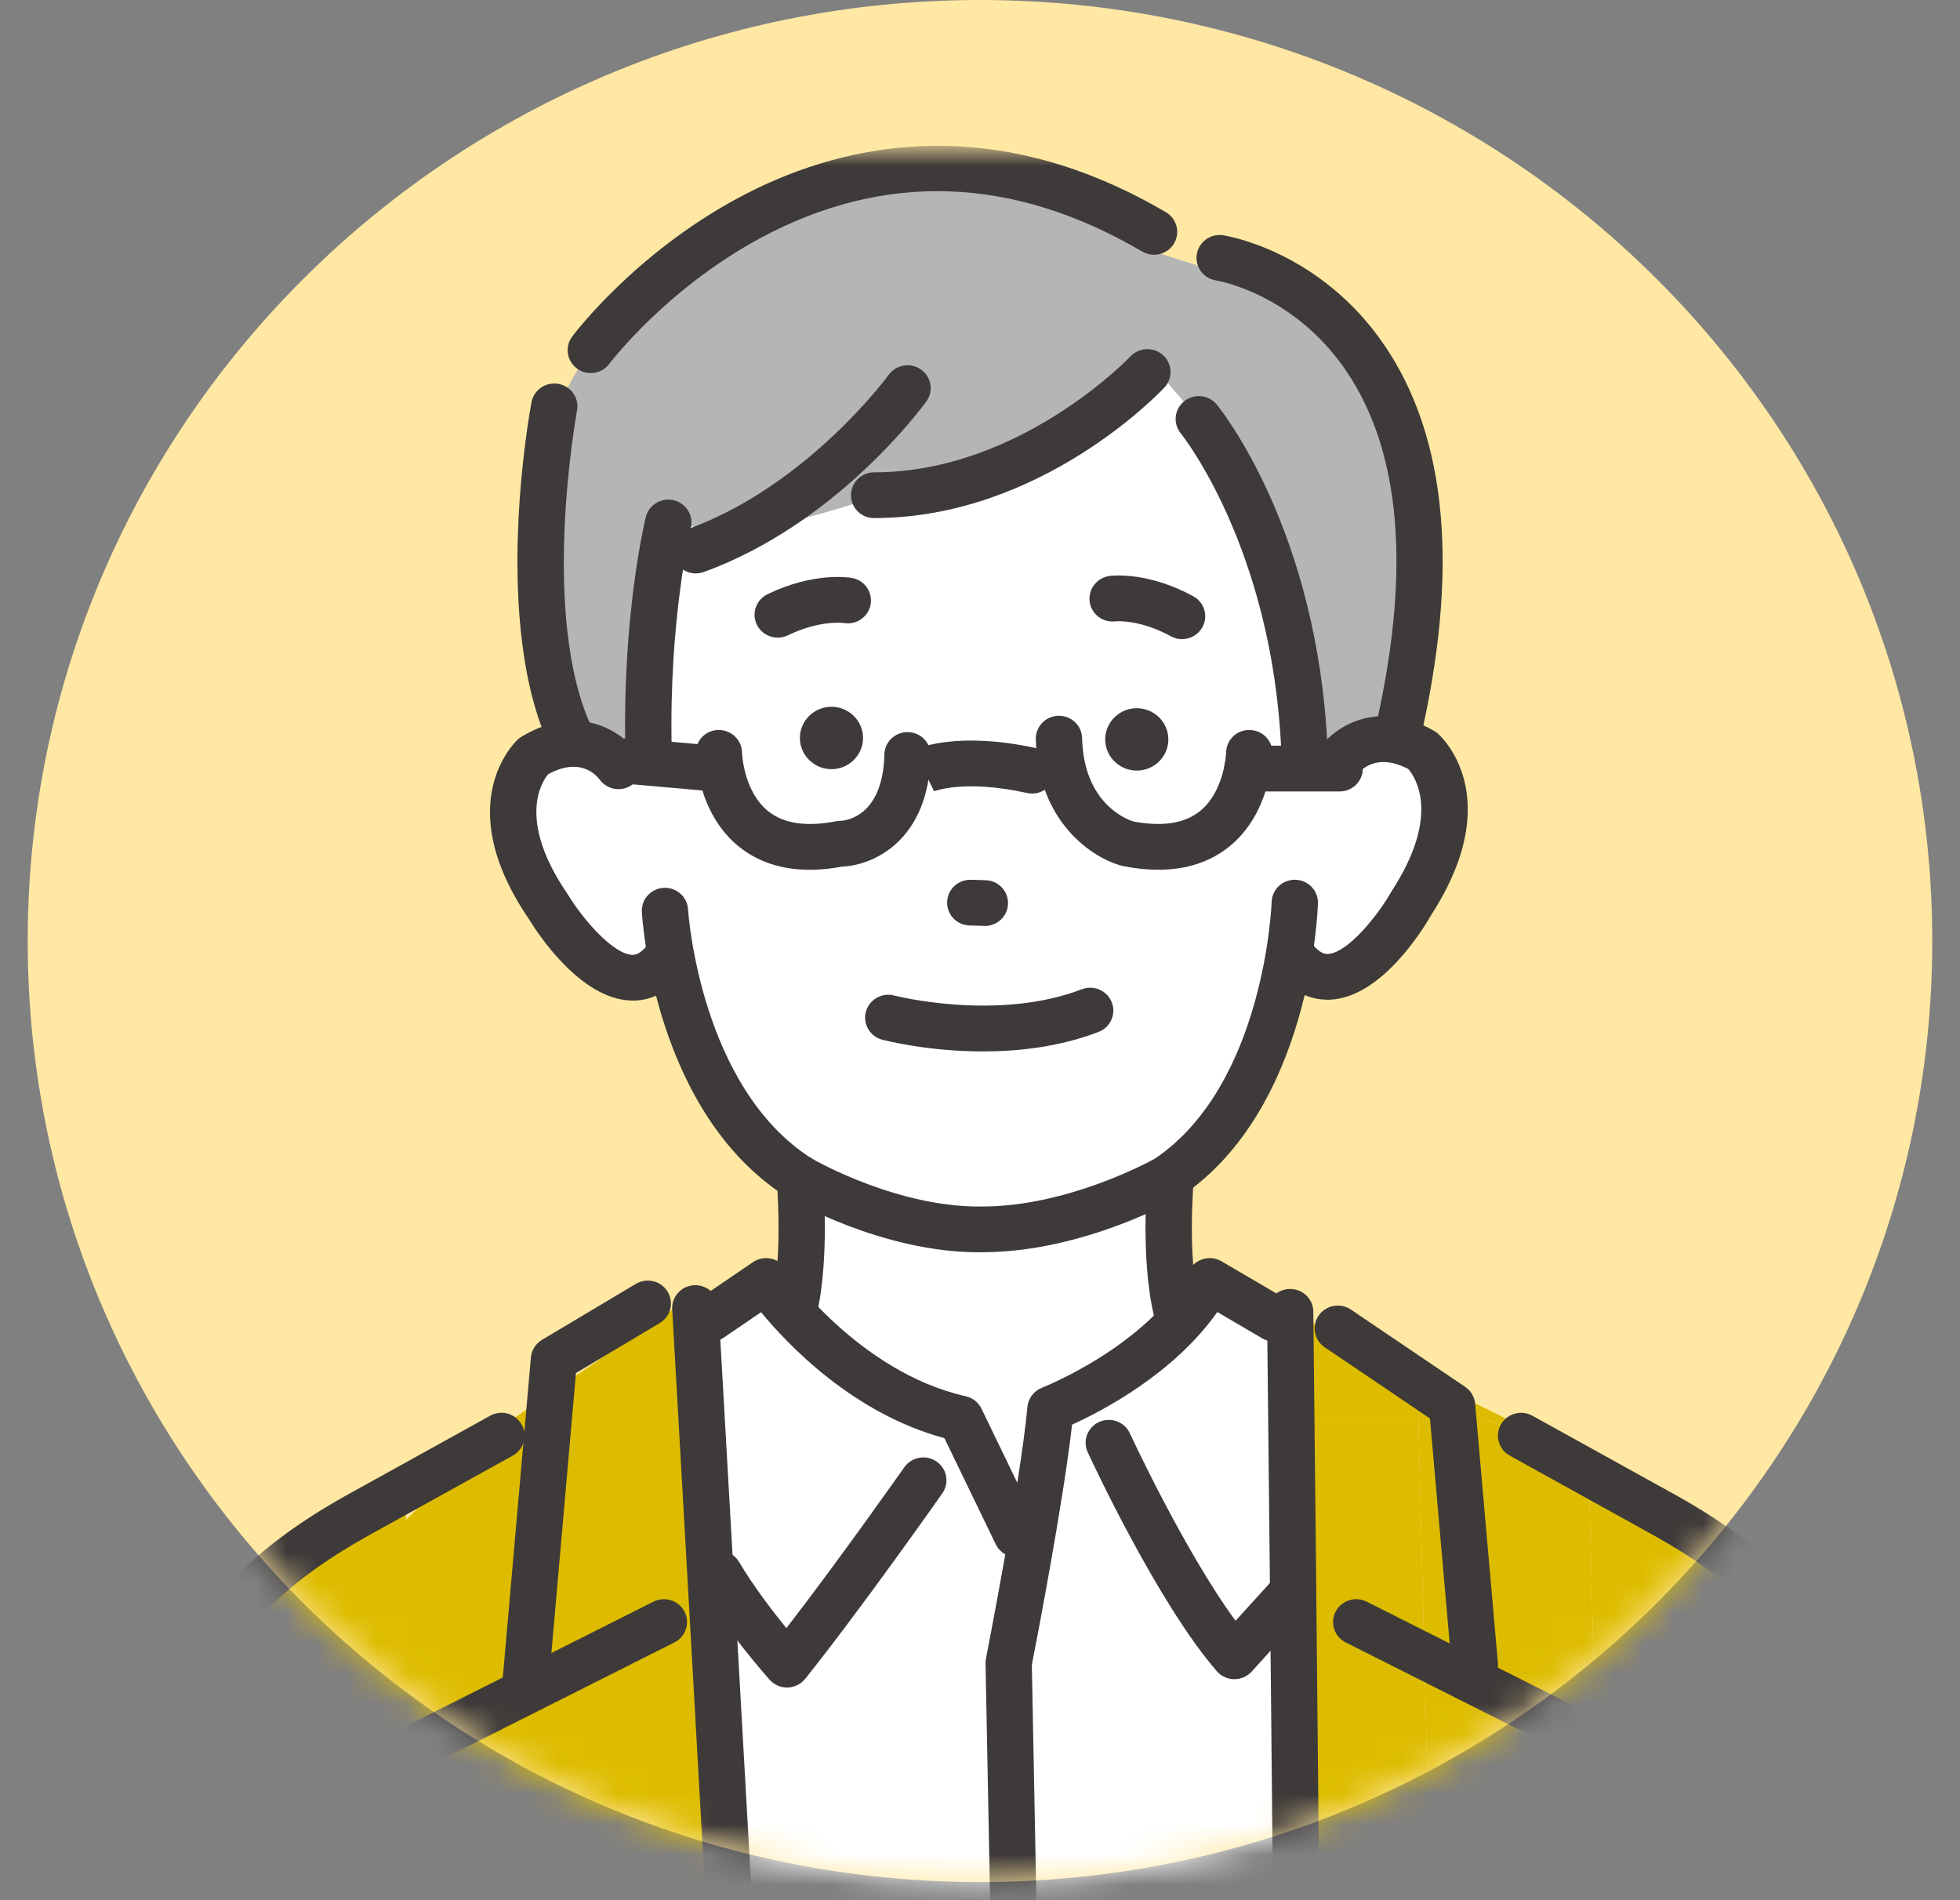
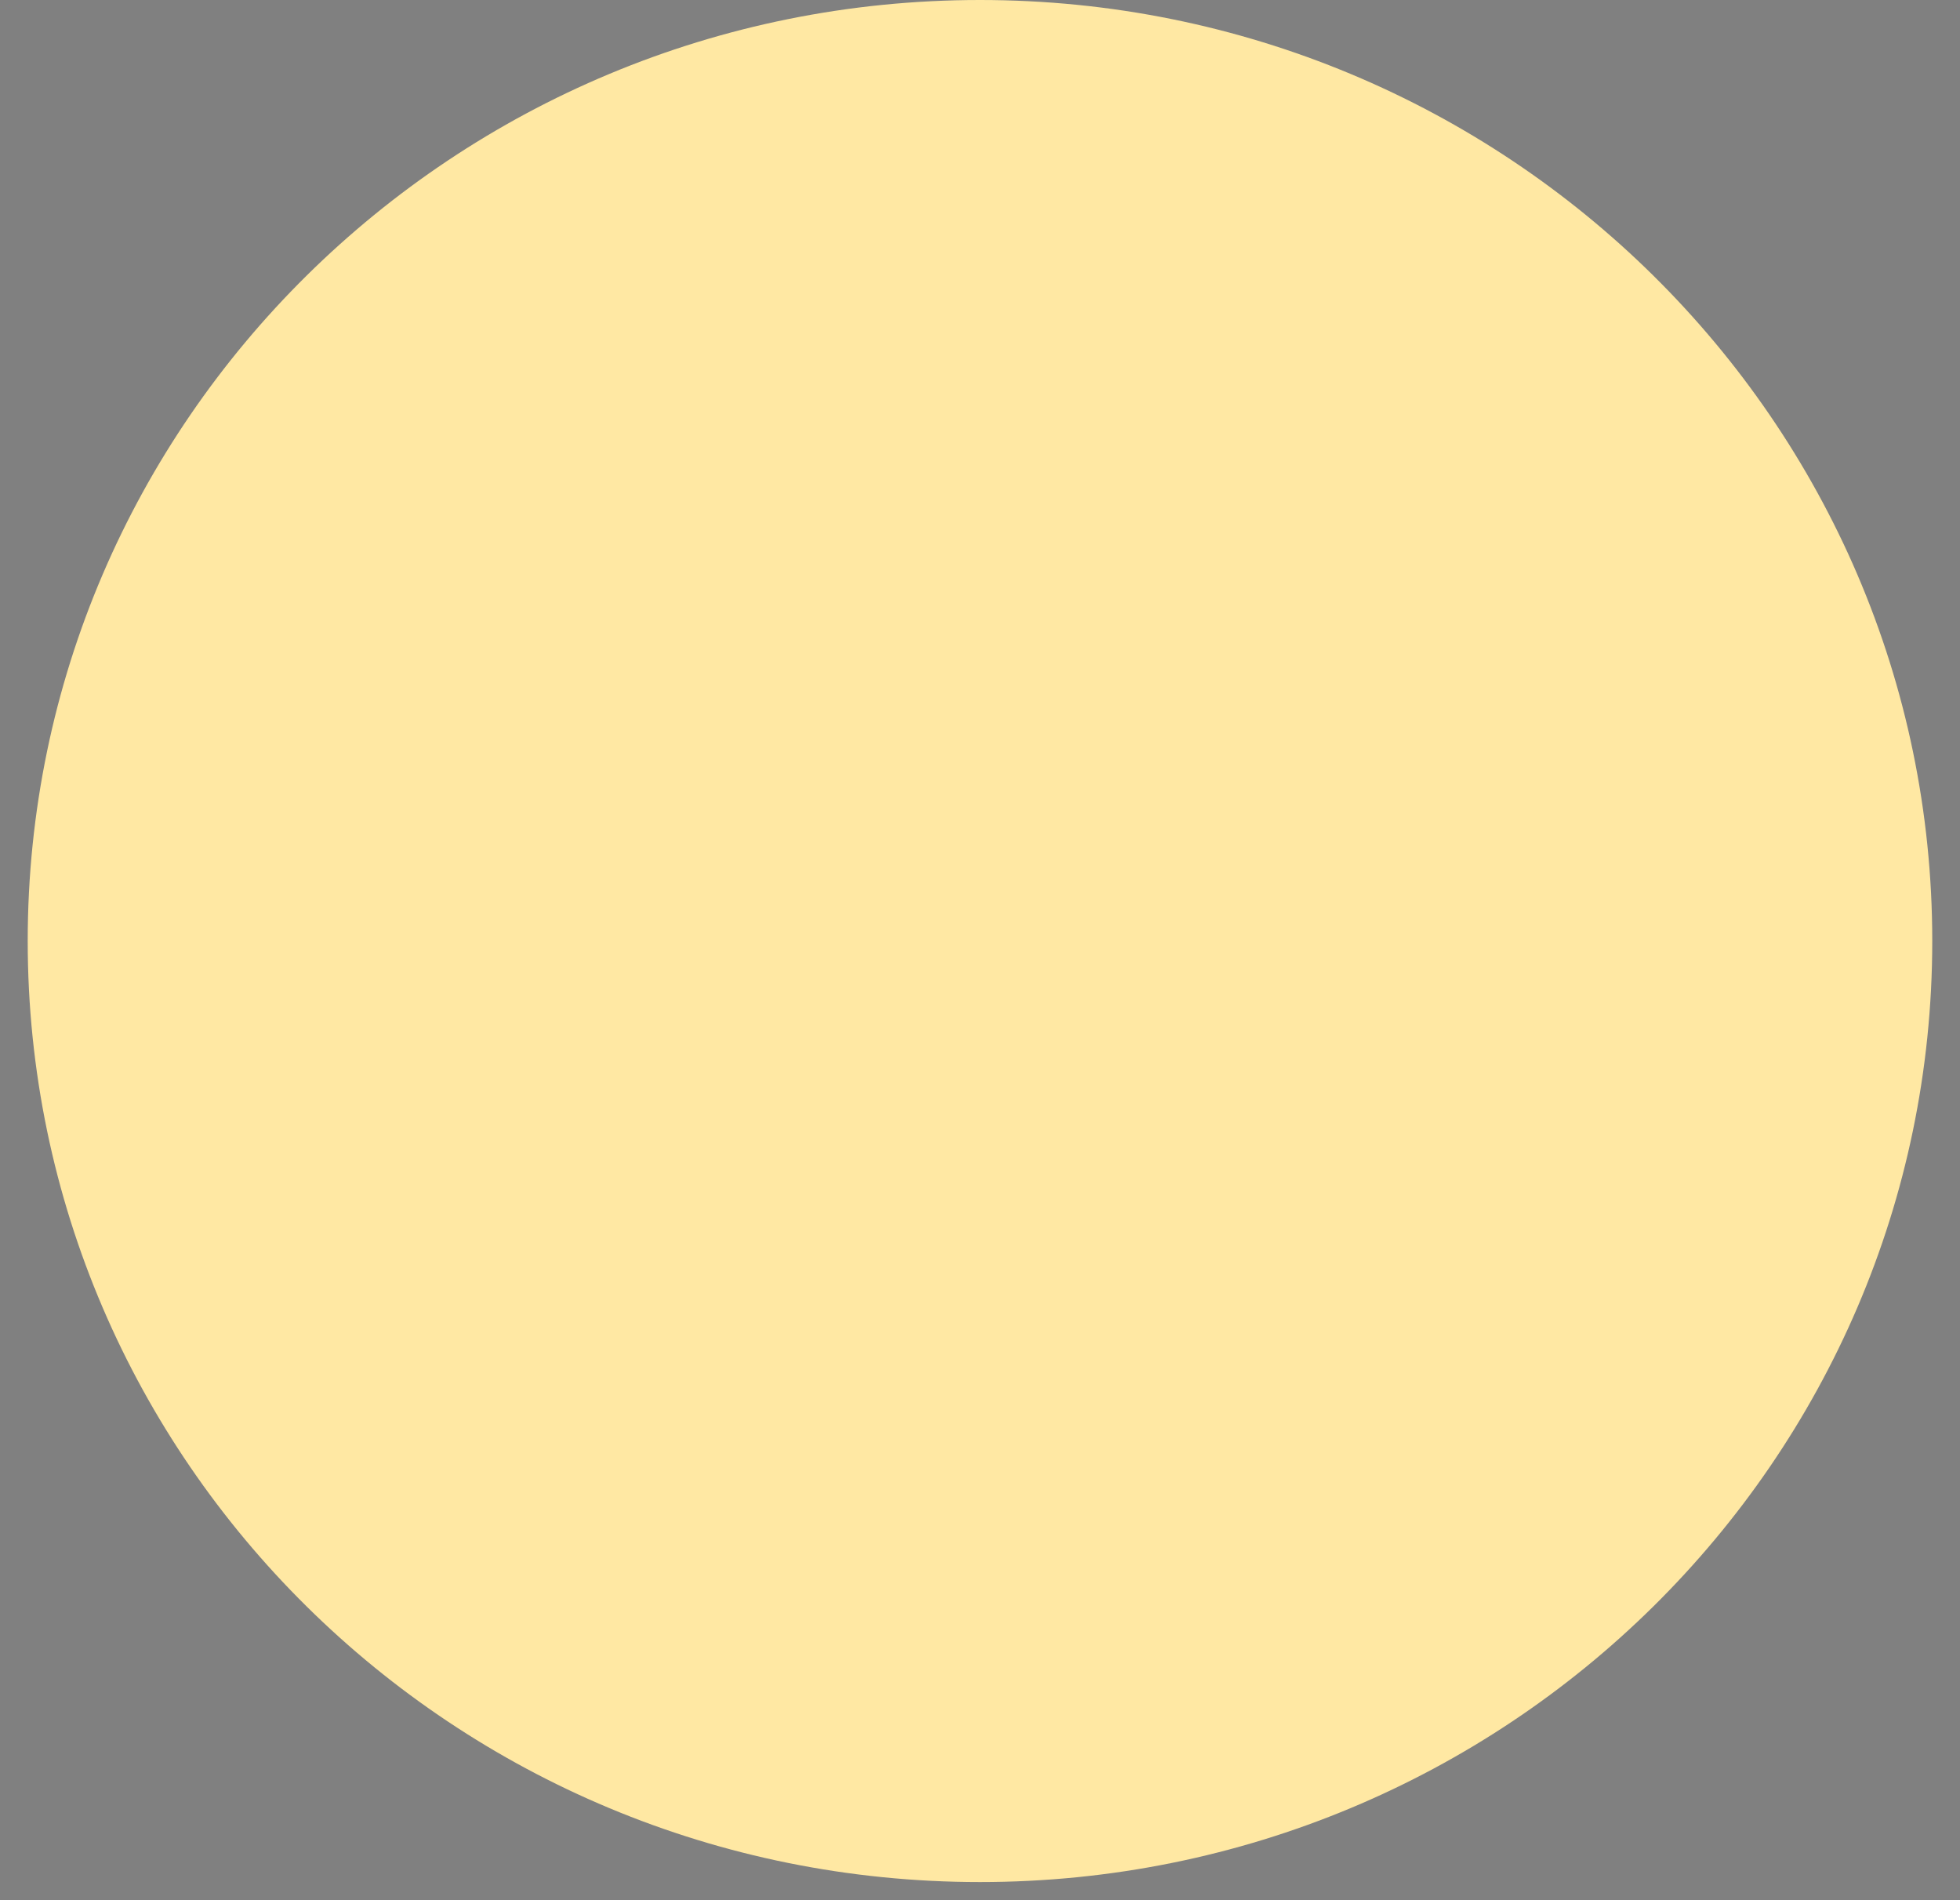
<svg xmlns="http://www.w3.org/2000/svg" width="65" height="63" viewBox="0 0 65 63" fill="none">
  <rect x="0" y="0" width="65" height="63" fill="#808080" stroke="none" />
  <g clip-path="url(#clip0_221_683)">
    <path d="M32.499 62.403C49.941 62.403 64.08 48.434 64.08 31.201C64.08 13.969 49.941 0 32.499 0C15.058 0 0.919 13.969 0.919 31.201C0.919 48.434 15.058 62.403 32.499 62.403Z" fill="#FFE8A3" />
    <mask id="mask0_221_683" style="mask-type:luminance" maskUnits="userSpaceOnUse" x="0" y="0" width="65" height="63">
-       <path d="M32.499 62.403C49.941 62.403 64.08 48.434 64.08 31.201C64.08 13.969 49.941 0 32.499 0C15.058 0 0.919 13.969 0.919 31.201C0.919 48.434 15.058 62.403 32.499 62.403Z" fill="white" />
-     </mask>
+       </mask>
    <g mask="url(#mask0_221_683)">
      <mask id="mask1_221_683" style="mask-type:luminance" maskUnits="userSpaceOnUse" x="0" y="4" width="65" height="60">
        <path d="M65 4.95H0V63.061H65V4.95Z" fill="white" />
      </mask>
      <g mask="url(#mask1_221_683)">
        <path d="M47.016 46.206C47.016 46.206 48.075 46.486 49.493 47.135H50.145L42.785 43.498L40.478 47.135H47.041L47.018 46.206H47.016Z" fill="#DDBC00" />
        <path d="M47.017 46.206L47.04 47.135H49.494C48.077 46.487 47.017 46.206 47.017 46.206Z" fill="#DDBC00" />
        <path d="M52.695 49.022L52.679 48.387L50.146 47.135H49.494C50.467 47.581 51.61 48.2 52.695 49.022Z" fill="#DDBC00" />
        <path d="M10.69 53.027L13.185 71.241H47.647L47.04 47.135H40.477L33.443 58.223L25.239 47.135L22.591 43.222L16.881 47.135L10.69 53.027Z" fill="#DDBC00" />
        <path d="M13.456 48.968C11.058 50.219 7.88 52.343 6.694 55.246L4.888 68.332L4.748 71.293H13.564L13.456 48.968Z" fill="#DDBC00" />
        <path d="M52.694 49.022L53.262 71.241H62.329L60.638 55.797C60.53 52.593 54.749 50.578 52.694 49.022Z" fill="#DDBC00" />
        <path d="M47.04 47.135L47.647 71.241H53.263L52.695 49.022C51.61 48.2 50.467 47.58 49.494 47.135H47.04Z" fill="#DDBC00" />
        <path d="M26.089 34.263C26.089 34.263 26.84 40.584 26.089 43.41L23.058 44.332L33.594 55.309L43.438 47.448L43.053 44.33L38.857 42.843C38.857 42.843 38.728 39.385 39.363 36.091L31.16 33.208L26.089 34.261V34.263Z" fill="white" />
        <path d="M25.004 71.243L22.942 43.804L26.11 42.593L33.336 44.217L40.001 42.906L42.67 43.93V71.243H25.004Z" fill="white" />
        <path d="M47.594 25.468C46.2 23.773 44.311 24.9 44.311 24.9L41.304 17.056H35.996L30.537 15.585L25.499 13.472L22.765 18.458L20.299 25.601C20.299 25.601 18.518 23.911 17.171 25.641C17.171 25.641 15.416 29.435 20.581 32.87C20.581 32.87 21.98 32.522 22.317 31.919C22.317 31.919 24.026 41.012 32.507 40.685C40.118 40.996 42.574 31.815 42.574 31.815C42.925 32.408 44.224 32.568 44.224 32.568C49.762 29.035 47.595 25.466 47.595 25.466L47.594 25.468Z" fill="white" />
        <path d="M44.966 24.359C44.966 24.359 49.636 15.095 39.504 9.128C39.504 9.128 31.075 3.014 27.096 7.829C27.096 7.829 16.583 9.073 17.688 19.232L18.178 24.834L44.966 24.361V24.359Z" fill="white" />
        <path d="M18.922 23.392C18.922 23.392 13.37 12.988 25.276 7.026C25.276 7.026 31.732 3.508 38.45 8.401L40.56 9.073C40.56 9.073 47.286 11.858 46.709 18.19L46.096 24.207L43.483 25.554C43.483 25.554 42.203 18.191 40.253 14.471L38.45 12.381C38.45 12.381 30.642 16.641 24.373 17.679L22.161 17.326C22.161 17.326 20.342 23.194 21.505 25.486L19.724 24.808L18.923 23.395L18.922 23.392Z" fill="#B5B5B6" />
        <path d="M25.792 21.142C25.508 21.142 25.235 20.985 25.102 20.717C24.915 20.341 25.074 19.886 25.454 19.702C26.961 18.973 28.119 19.14 28.246 19.162C28.664 19.232 28.945 19.625 28.873 20.038C28.802 20.448 28.409 20.725 27.995 20.659C27.947 20.652 27.18 20.556 26.129 21.065C26.02 21.117 25.906 21.142 25.792 21.142Z" fill="#3E3A39" />
        <path d="M39.2 21.192C39.074 21.192 38.947 21.161 38.83 21.097C37.795 20.533 37.019 20.597 36.984 20.602C36.564 20.651 36.185 20.355 36.136 19.939C36.084 19.524 36.39 19.145 36.811 19.094C36.94 19.079 38.102 18.968 39.572 19.769C39.943 19.971 40.078 20.433 39.873 20.799C39.733 21.049 39.471 21.192 39.201 21.192H39.2Z" fill="#3E3A39" />
        <path d="M32.597 34.862C30.768 34.862 29.356 34.499 29.261 34.474C28.851 34.367 28.608 33.952 28.716 33.547C28.825 33.142 29.246 32.901 29.655 33.008C29.702 33.021 33.075 33.876 35.876 32.801C36.272 32.65 36.716 32.843 36.87 33.234C37.023 33.625 36.828 34.063 36.432 34.215C35.142 34.711 33.781 34.862 32.597 34.862Z" fill="#3E3A39" />
-         <path d="M37.713 25.55C37.137 25.558 36.659 25.098 36.652 24.529C36.645 23.96 37.11 23.488 37.686 23.482C38.262 23.474 38.74 23.934 38.746 24.503C38.754 25.072 38.288 25.544 37.713 25.55Z" fill="#3E3A39" />
        <path d="M27.588 25.503C27.012 25.511 26.534 25.05 26.527 24.482C26.52 23.913 26.985 23.44 27.561 23.434C28.137 23.427 28.615 23.887 28.621 24.456C28.629 25.024 28.163 25.497 27.588 25.503Z" fill="#3E3A39" />
        <path d="M32.662 30.7C32.654 30.7 32.647 30.7 32.639 30.7L32.153 30.686C31.729 30.674 31.396 30.325 31.41 29.906C31.422 29.487 31.777 29.159 32.2 29.171L32.685 29.185C33.109 29.197 33.443 29.547 33.429 29.966C33.417 30.377 33.075 30.702 32.662 30.702V30.7Z" fill="#3E3A39" />
        <path d="M46.318 25.251C46.261 25.251 46.202 25.245 46.144 25.231C45.731 25.136 45.474 24.728 45.57 24.32C46.809 19.053 46.492 15 44.63 12.277C42.876 9.715 40.356 9.302 40.33 9.299C39.911 9.235 39.624 8.847 39.689 8.434C39.754 8.02 40.147 7.737 40.564 7.801C40.695 7.821 43.776 8.324 45.901 11.43C48.013 14.517 48.404 18.97 47.065 24.666C46.983 25.015 46.667 25.253 46.318 25.253V25.251Z" fill="#3E3A39" />
        <path d="M18.953 25.252C18.665 25.252 18.39 25.091 18.258 24.816C16.277 20.662 17.57 13.633 17.626 13.336C17.704 12.925 18.104 12.652 18.522 12.729C18.938 12.805 19.214 13.201 19.136 13.614C19.124 13.681 17.878 20.459 19.647 24.169C19.827 24.548 19.663 25 19.279 25.178C19.174 25.227 19.062 25.25 18.953 25.25V25.252Z" fill="#3E3A39" />
        <path d="M44.019 33.146C43.515 33.146 42.826 32.953 42.22 32.11C41.975 31.768 42.057 31.294 42.404 31.053C42.75 30.811 43.229 30.892 43.473 31.234C43.766 31.643 43.974 31.633 44.041 31.63C44.69 31.596 45.68 30.377 46.144 29.562C46.151 29.55 46.158 29.538 46.166 29.526C47.796 27.008 46.926 25.755 46.702 25.497C45.646 24.948 45.117 25.528 44.977 25.724C44.744 26.074 44.271 26.166 43.917 25.936C43.563 25.706 43.468 25.23 43.701 24.881C44.175 24.171 45.59 23.12 47.554 24.23C47.597 24.255 47.639 24.284 47.678 24.318C47.774 24.401 50.003 26.397 47.471 30.326C47.186 30.826 45.815 33.057 44.123 33.146C44.089 33.148 44.055 33.149 44.019 33.149V33.146Z" fill="#3E3A39" />
-         <path d="M26.333 44.192C26.275 44.192 26.218 44.186 26.159 44.172C25.746 44.077 25.488 43.671 25.585 43.263C25.976 41.593 25.759 39.152 25.757 39.127C25.718 38.71 26.03 38.342 26.452 38.303C26.875 38.265 27.247 38.573 27.286 38.99C27.295 39.099 27.528 41.696 27.081 43.605C26.999 43.956 26.683 44.192 26.334 44.192H26.333Z" fill="#3E3A39" />
        <path d="M39.01 44.192C38.661 44.192 38.344 43.954 38.264 43.605C37.816 41.696 38.048 39.099 38.059 38.99C38.097 38.573 38.47 38.267 38.892 38.303C39.314 38.342 39.626 38.71 39.587 39.127C39.586 39.151 39.369 41.593 39.76 43.263C39.856 43.671 39.598 44.079 39.185 44.172C39.127 44.186 39.069 44.192 39.012 44.192H39.01Z" fill="#3E3A39" />
        <path d="M19.592 12.37C19.433 12.37 19.273 12.322 19.137 12.221C18.795 11.973 18.724 11.497 18.975 11.16C19.058 11.049 21.047 8.418 24.458 6.576C27.644 4.855 32.697 3.536 38.665 7.036C39.029 7.249 39.149 7.715 38.933 8.076C38.717 8.436 38.245 8.554 37.881 8.341C33.589 5.824 29.32 5.679 25.193 7.907C22.077 9.591 20.228 12.037 20.209 12.061C20.059 12.262 19.826 12.37 19.592 12.37Z" fill="#3E3A39" />
        <path d="M20.987 33.175C20.968 33.175 20.951 33.175 20.934 33.175C19.252 33.131 17.833 30.955 17.536 30.466C14.921 26.635 17.085 24.6 17.178 24.514C17.215 24.48 17.255 24.45 17.299 24.424C19.221 23.272 20.653 24.279 21.142 24.973C21.384 25.316 21.299 25.788 20.951 26.029C20.607 26.267 20.133 26.186 19.888 25.85C19.744 25.66 19.205 25.105 18.177 25.673C17.977 25.913 17.13 27.172 18.817 29.635C18.825 29.647 18.834 29.659 18.84 29.671C19.32 30.463 20.33 31.643 20.973 31.66C21.04 31.66 21.243 31.666 21.521 31.257C21.757 30.909 22.235 30.817 22.586 31.05C22.938 31.283 23.031 31.755 22.795 32.102C22.196 32.982 21.49 33.177 20.984 33.177L20.987 33.175Z" fill="#3E3A39" />
        <path d="M32.464 41.522C29.24 41.522 26.253 39.786 26.126 39.711C26.12 39.707 26.112 39.704 26.106 39.699C21.712 36.922 21.3 30.509 21.286 30.237C21.263 29.818 21.587 29.461 22.01 29.438C22.433 29.415 22.795 29.736 22.818 30.153C22.821 30.211 23.205 36.052 26.921 38.414C27.095 38.514 29.842 40.061 32.62 40.004C35.38 39.989 38.037 38.563 38.304 38.415C41.944 35.954 42.171 29.966 42.172 29.906C42.185 29.487 42.54 29.159 42.962 29.17C43.386 29.182 43.72 29.53 43.707 29.949C43.7 30.228 43.461 36.799 39.141 39.687C39.125 39.697 39.11 39.707 39.094 39.716C38.967 39.789 35.926 41.501 32.64 41.519C32.581 41.519 32.523 41.521 32.464 41.521V41.522Z" fill="#3E3A39" />
        <path d="M26.855 28.839C25.93 28.839 25.146 28.584 24.513 28.078C23.12 26.963 23.074 25.054 23.072 24.973C23.066 24.554 23.404 24.209 23.828 24.203C24.246 24.2 24.6 24.528 24.607 24.946C24.607 24.971 24.654 26.247 25.486 26.905C25.997 27.31 26.746 27.42 27.71 27.233C27.757 27.224 27.803 27.219 27.852 27.219C28.08 27.21 29.279 27.057 29.329 25.015C29.338 24.597 29.691 24.264 30.114 24.275C30.538 24.284 30.873 24.632 30.864 25.051C30.797 27.872 28.968 28.685 27.943 28.733C27.561 28.803 27.2 28.839 26.857 28.839H26.855Z" fill="#3E3A39" />
        <path d="M38.413 28.838C38.051 28.838 37.666 28.8 37.263 28.72C37.249 28.717 37.235 28.714 37.221 28.711C36.257 28.469 34.416 27.277 34.351 24.509C34.342 24.09 34.677 23.742 35.1 23.733C35.526 23.724 35.877 24.055 35.886 24.474C35.939 26.682 37.426 27.19 37.587 27.237C38.538 27.417 39.277 27.305 39.783 26.903C40.618 26.24 40.662 24.957 40.662 24.945C40.673 24.527 41.02 24.192 41.446 24.204C41.868 24.213 42.205 24.555 42.197 24.972C42.197 25.053 42.149 26.963 40.757 28.078C40.123 28.584 39.338 28.838 38.414 28.838H38.413Z" fill="#3E3A39" />
        <path d="M34.23 26.311C34.174 26.311 34.118 26.305 34.062 26.293C31.956 25.83 30.974 26.238 30.964 26.241L30.978 26.235L30.305 24.871C30.444 24.804 31.747 24.23 34.395 24.813C34.809 24.904 35.07 25.31 34.977 25.718C34.898 26.071 34.579 26.311 34.229 26.311H34.23Z" fill="#3E3A39" />
        <path d="M23.329 26.21C23.306 26.21 23.282 26.21 23.259 26.207L20.774 25.988C20.352 25.951 20.04 25.581 20.077 25.164C20.114 24.747 20.49 24.44 20.911 24.475L23.396 24.695C23.818 24.732 24.13 25.101 24.093 25.518C24.057 25.912 23.722 26.21 23.329 26.21Z" fill="#3E3A39" />
        <path d="M44.426 26.242H41.367C40.943 26.242 40.599 25.903 40.599 25.483C40.599 25.063 40.942 24.724 41.367 24.724H44.426C44.85 24.724 45.195 25.063 45.195 25.483C45.195 25.903 44.852 26.242 44.426 26.242Z" fill="#3E3A39" />
        <path d="M21.505 25.592C21.089 25.592 20.748 25.264 20.738 24.849C20.64 20.353 21.386 17.274 21.417 17.145C21.517 16.739 21.932 16.489 22.345 16.587C22.756 16.686 23.009 17.096 22.91 17.502C22.902 17.531 22.18 20.531 22.275 24.816C22.284 25.234 21.948 25.581 21.524 25.59C21.517 25.59 21.513 25.59 21.507 25.59L21.505 25.592Z" fill="#3E3A39" />
-         <path d="M43.257 25.592C42.849 25.592 42.509 25.275 42.49 24.867C42.188 18.147 39.19 14.408 39.159 14.37C38.892 14.044 38.944 13.566 39.274 13.302C39.603 13.039 40.087 13.089 40.354 13.416C40.491 13.583 43.701 17.585 44.025 24.798C44.044 25.216 43.716 25.571 43.293 25.589C43.282 25.589 43.269 25.589 43.258 25.589L43.257 25.592Z" fill="#3E3A39" />
        <path d="M28.99 17.179C28.566 17.179 28.222 16.84 28.222 16.42C28.222 16 28.565 15.661 28.99 15.661C33.819 15.661 37.452 11.857 37.488 11.819C37.777 11.512 38.263 11.494 38.573 11.779C38.883 12.063 38.902 12.543 38.615 12.85C38.449 13.026 34.502 17.177 28.99 17.177V17.179Z" fill="#3E3A39" />
        <path d="M23.076 19.013C22.762 19.013 22.469 18.823 22.356 18.516C22.21 18.124 22.415 17.687 22.812 17.543C26.775 16.107 29.446 12.465 29.472 12.428C29.719 12.088 30.199 12.008 30.543 12.252C30.888 12.496 30.969 12.968 30.722 13.308C30.602 13.474 27.757 17.365 23.34 18.966C23.253 18.998 23.163 19.012 23.076 19.012V19.013Z" fill="#3E3A39" />
        <path d="M33.718 51.638C33.43 51.638 33.156 51.478 33.024 51.206L31.319 47.684C28.305 46.871 26.145 44.608 25.24 43.508L24.006 44.349C23.656 44.586 23.178 44.5 22.938 44.155C22.697 43.81 22.784 43.338 23.133 43.1L24.971 41.849C25.139 41.734 25.347 41.691 25.549 41.728C25.75 41.764 25.927 41.88 26.042 42.047C26.065 42.08 28.457 45.494 32.026 46.295C32.254 46.345 32.446 46.498 32.549 46.707L34.408 50.552C34.591 50.929 34.428 51.383 34.047 51.564C33.94 51.614 33.828 51.638 33.716 51.638H33.718Z" fill="#3E3A39" />
        <path d="M26.098 55.952C25.877 55.952 25.668 55.858 25.522 55.694C25.463 55.628 24.067 54.053 23.186 52.556C22.973 52.195 23.097 51.73 23.464 51.52C23.83 51.31 24.3 51.432 24.513 51.794C24.977 52.581 25.615 53.414 26.079 53.984C27.822 51.731 29.966 48.683 29.991 48.649C30.233 48.306 30.711 48.22 31.058 48.459C31.406 48.698 31.493 49.17 31.251 49.514C31.225 49.552 28.535 53.377 26.702 55.665C26.56 55.841 26.348 55.947 26.119 55.952C26.113 55.952 26.107 55.952 26.099 55.952H26.098Z" fill="#3E3A39" />
        <path d="M33.761 72C33.343 72 33.002 71.67 32.994 71.256L32.684 55.153C32.684 55.099 32.687 55.045 32.698 54.993C32.708 54.935 33.838 49.176 34.073 46.649C34.099 46.362 34.287 46.115 34.559 46.011C34.593 45.997 38.046 44.637 39.443 42.11C39.543 41.929 39.713 41.797 39.914 41.742C40.114 41.688 40.33 41.715 40.508 41.82L42.645 43.071C43.01 43.284 43.131 43.751 42.914 44.111C42.698 44.471 42.226 44.589 41.861 44.376L40.37 43.502C38.922 45.556 36.536 46.792 35.553 47.236C35.259 49.839 34.355 54.508 34.219 55.202L34.528 71.226C34.535 71.644 34.199 71.991 33.775 71.999C33.77 71.999 33.766 71.999 33.759 71.999L33.761 72Z" fill="#3E3A39" />
        <path d="M40.937 55.677C40.937 55.677 40.93 55.677 40.929 55.677C40.709 55.674 40.499 55.579 40.355 55.413C38.385 53.147 36.167 48.356 36.072 48.152C35.897 47.77 36.066 47.321 36.452 47.148C36.839 46.974 37.294 47.141 37.469 47.523C37.489 47.566 39.284 51.438 40.975 53.74L42.108 52.493C42.391 52.182 42.877 52.156 43.192 52.435C43.507 52.714 43.533 53.194 43.251 53.506L41.508 55.426C41.362 55.587 41.154 55.677 40.937 55.677Z" fill="#3E3A39" />
        <path d="M17.437 56.473C17.415 56.473 17.392 56.473 17.37 56.47C16.948 56.433 16.635 56.066 16.672 55.649L17.606 45.009C17.628 44.767 17.765 44.551 17.974 44.425L21.086 42.57C21.45 42.353 21.921 42.468 22.14 42.827C22.359 43.186 22.243 43.652 21.88 43.868L19.101 45.525L18.201 55.779C18.167 56.175 17.831 56.473 17.437 56.473Z" fill="#3E3A39" />
        <path d="M17.343 72C17.009 72 16.703 71.784 16.605 71.453C14.48 64.208 12.748 58.284 12.748 58.284C12.646 57.934 12.809 57.563 13.138 57.398L21.669 53.107C22.046 52.916 22.508 53.065 22.701 53.438C22.893 53.811 22.743 54.268 22.365 54.458L14.4 58.465C14.892 60.146 16.355 65.153 18.08 71.029C18.198 71.431 17.963 71.853 17.557 71.969C17.485 71.989 17.414 72 17.343 72Z" fill="#3E3A39" />
        <path d="M49.649 72C49.578 72 49.507 71.991 49.435 71.969C49.028 71.853 48.794 71.433 48.912 71.029C50.635 65.153 52.1 60.146 52.592 58.465L44.628 54.458C44.251 54.268 44.1 53.811 44.293 53.438C44.485 53.065 44.948 52.916 45.325 53.107L53.856 57.398C54.183 57.563 54.348 57.934 54.245 58.284C54.245 58.284 52.513 64.208 50.388 71.453C50.29 71.784 49.984 72 49.651 72H49.649Z" fill="#3E3A39" />
        <path d="M48.907 55.951C48.513 55.951 48.178 55.654 48.144 55.258L47.422 47.032L43.933 44.672C43.583 44.436 43.493 43.964 43.732 43.619C43.971 43.273 44.45 43.185 44.8 43.421L48.589 45.983C48.779 46.112 48.901 46.318 48.92 46.543L49.674 55.126C49.711 55.543 49.398 55.911 48.976 55.947C48.952 55.948 48.931 55.95 48.909 55.95L48.907 55.951Z" fill="#3E3A39" />
        <path d="M24.622 72C24.217 72 23.878 71.687 23.857 71.282C23.211 59.462 22.302 43.574 22.292 43.415C22.269 42.996 22.592 42.639 23.015 42.614C23.441 42.593 23.801 42.91 23.826 43.329C23.835 43.488 24.745 59.377 25.39 71.2C25.414 71.618 25.089 71.976 24.666 71.999C24.651 71.999 24.637 71.999 24.624 71.999L24.622 72Z" fill="#3E3A39" />
        <path d="M43.052 71.998C42.632 71.998 42.289 71.662 42.286 71.245C42.166 56.345 42.02 43.632 42.019 43.505C42.014 43.086 42.354 42.743 42.778 42.738C42.781 42.738 42.784 42.738 42.787 42.738C43.208 42.738 43.549 43.073 43.554 43.488C43.554 43.615 43.701 56.332 43.821 71.233C43.824 71.652 43.482 71.994 43.059 71.997C43.057 71.997 43.054 71.997 43.052 71.997V71.998Z" fill="#3E3A39" />
-         <path d="M62.327 71.999C61.92 71.999 61.582 71.684 61.56 71.279L61.105 62.434C61.04 61.959 60.981 61.5 60.925 61.057C60.328 56.375 59.998 53.796 54.855 50.914L50.069 48.264C49.7 48.06 49.568 47.597 49.774 47.232C49.981 46.867 50.45 46.737 50.819 46.941L55.609 49.592C61.425 52.851 61.855 56.214 62.449 60.867C62.507 61.316 62.566 61.779 62.632 62.261C62.636 62.282 62.637 62.304 62.639 62.324L63.095 71.201C63.117 71.62 62.791 71.976 62.367 71.997C62.353 71.997 62.341 71.997 62.327 71.997V71.999Z" fill="#3E3A39" />
+         <path d="M62.327 71.999C61.92 71.999 61.582 71.684 61.56 71.279L61.105 62.434C61.04 61.959 60.981 61.5 60.925 61.057C60.328 56.375 59.998 53.796 54.855 50.914L50.069 48.264C49.7 48.06 49.568 47.597 49.774 47.232C49.981 46.867 50.45 46.737 50.819 46.941C61.425 52.851 61.855 56.214 62.449 60.867C62.507 61.316 62.566 61.779 62.632 62.261C62.636 62.282 62.637 62.304 62.639 62.324L63.095 71.201C63.117 71.62 62.791 71.976 62.367 71.997C62.353 71.997 62.341 71.997 62.327 71.997V71.999Z" fill="#3E3A39" />
        <path d="M4.748 71.999C4.735 71.999 4.721 71.999 4.708 71.999C4.284 71.977 3.958 71.621 3.98 71.203L4.436 62.325C4.436 62.304 4.439 62.282 4.442 62.262C4.509 61.781 4.568 61.316 4.625 60.867C5.22 56.214 5.648 52.851 11.463 49.594L16.256 46.941C16.625 46.735 17.094 46.865 17.3 47.232C17.508 47.597 17.376 48.06 17.005 48.264L12.215 50.916C7.075 53.796 6.745 56.375 6.148 61.057C6.092 61.5 6.033 61.959 5.968 62.434L5.513 71.279C5.493 71.684 5.153 71.999 4.746 71.999H4.748Z" fill="#3E3A39" />
      </g>
    </g>
  </g>
  <defs>
    <clipPath id="clip0_221_683">
      <rect width="65" height="63" fill="white" />
    </clipPath>
  </defs>
</svg>